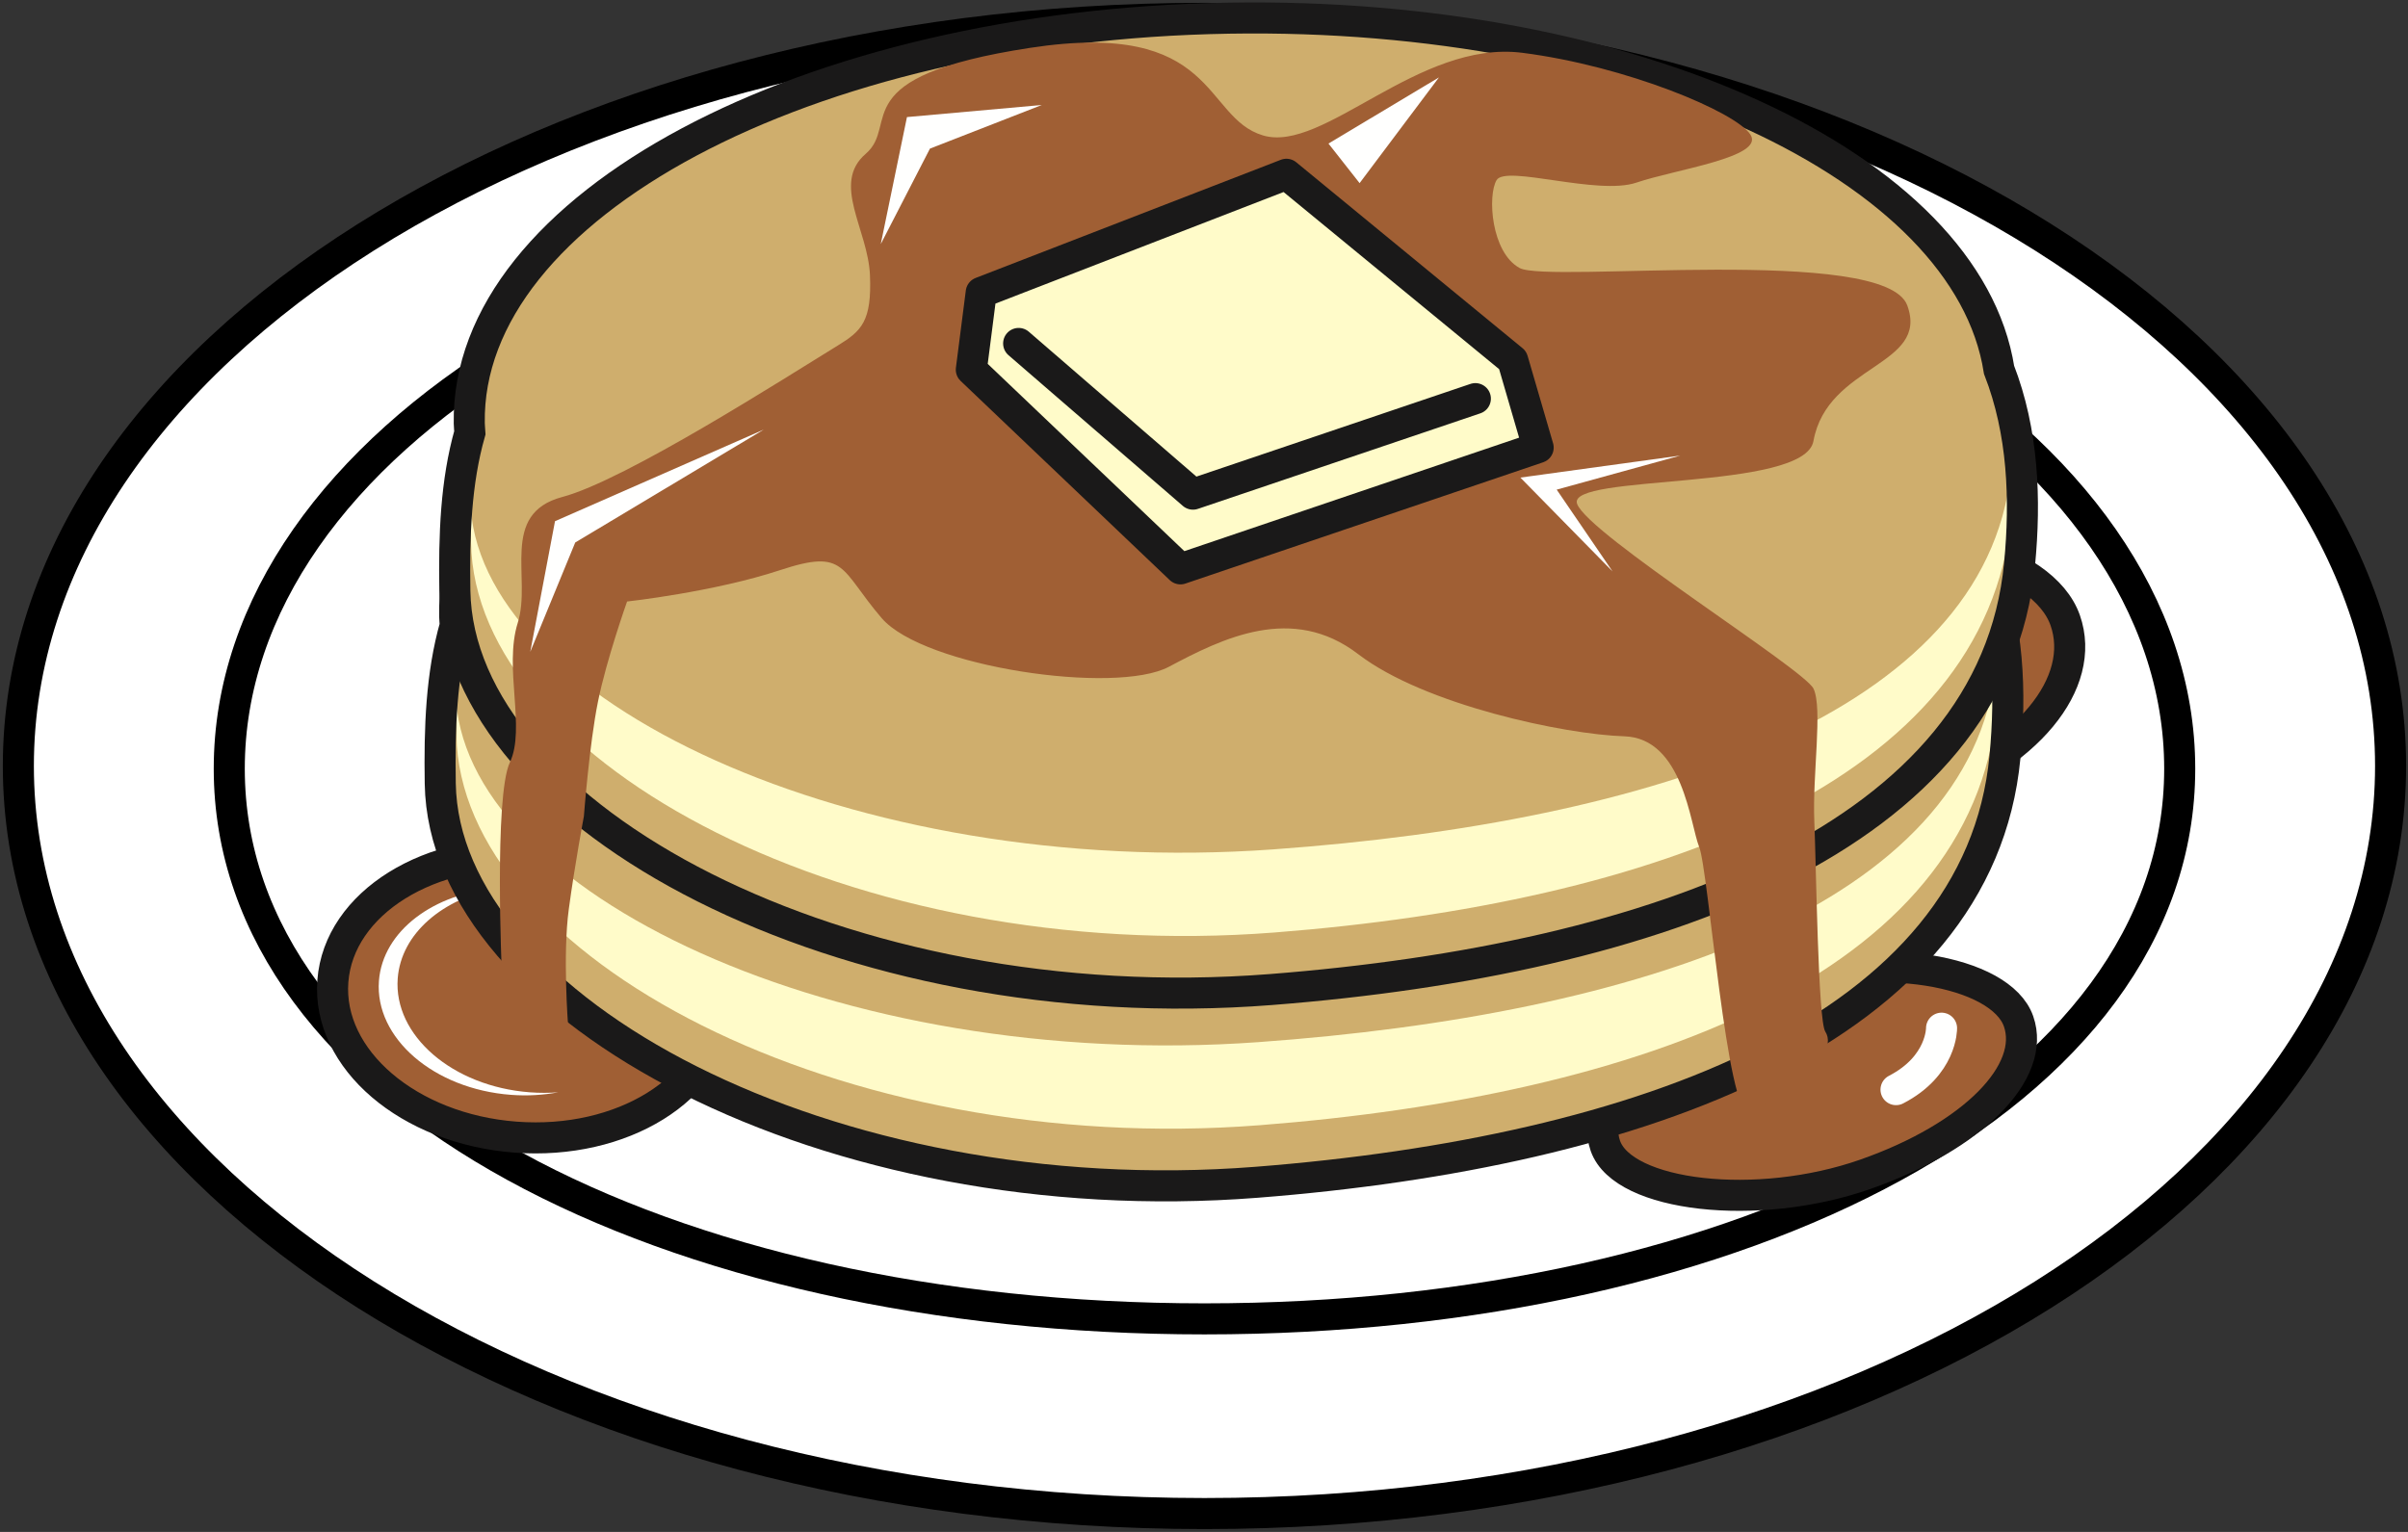
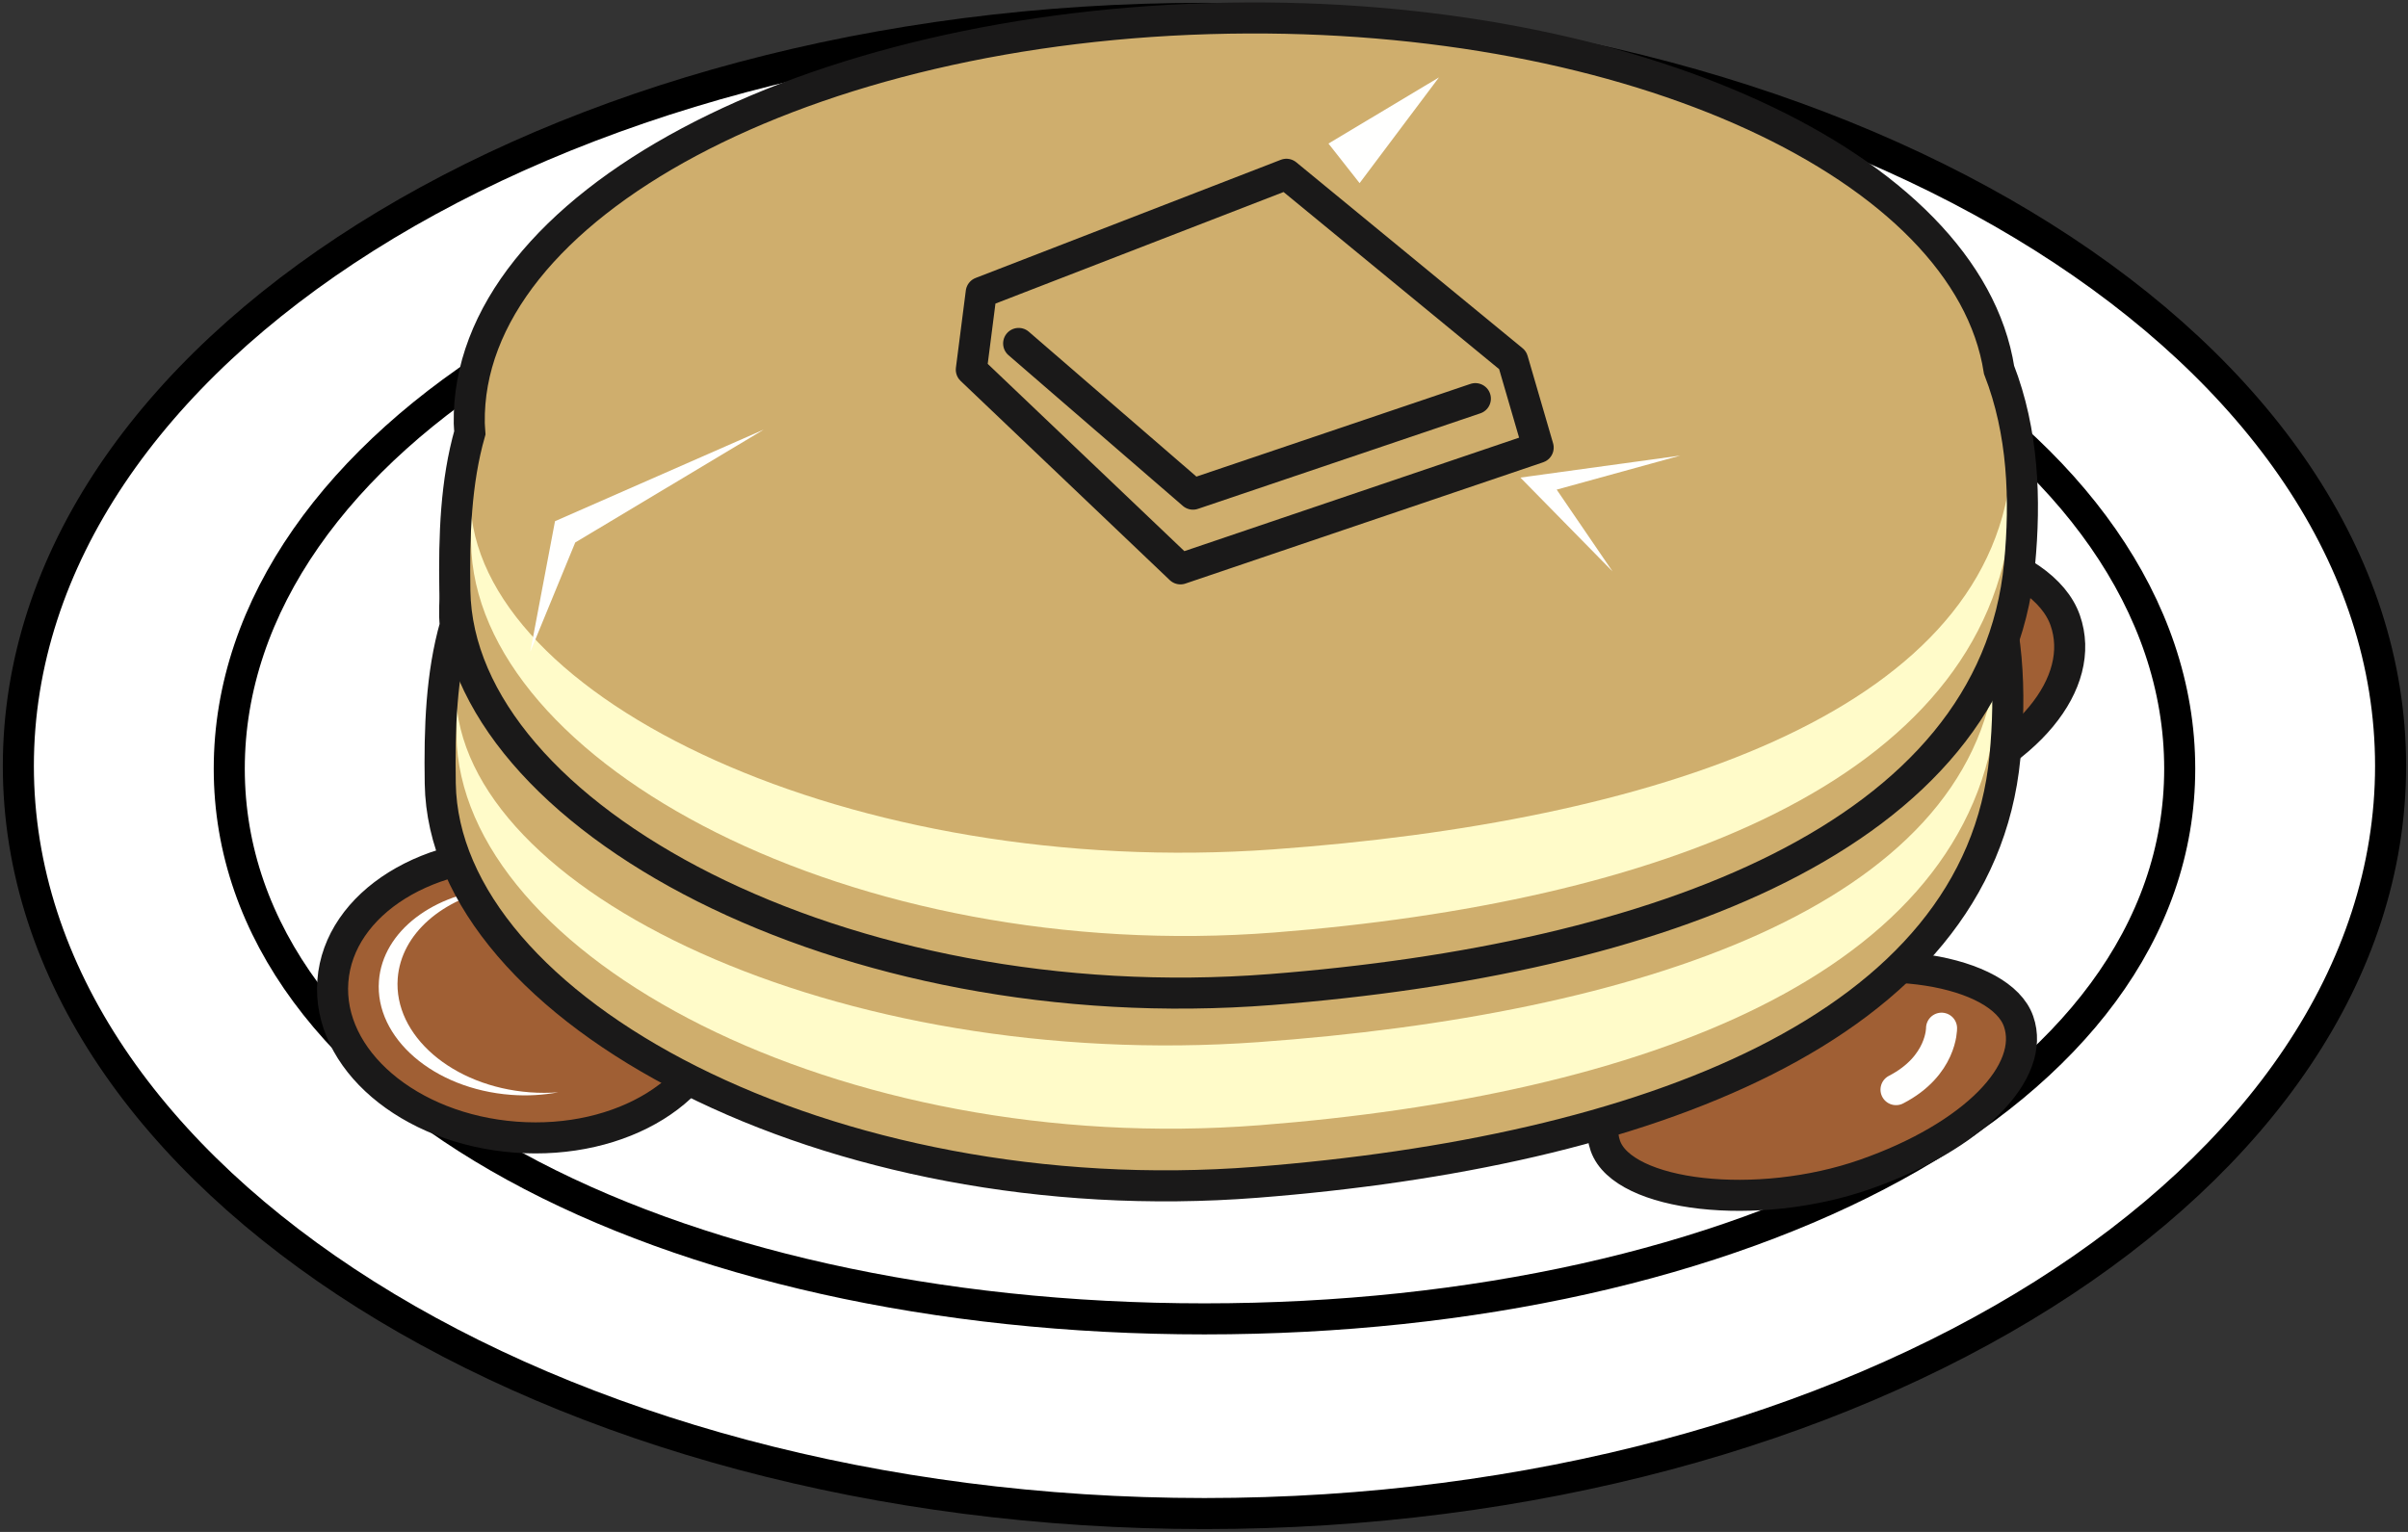
<svg xmlns="http://www.w3.org/2000/svg" version="1.1" x="0" y="0" width="792" height="504" viewBox="0, 0, 792, 504">
  <rect x="0" y="0" width="792" height="504" fill="#333333" stroke="none" />
  <g id="Layer_1">
    <g>
      <path d="M786.273,251.995 C786.273,387.842 611.611,497.96 396.154,497.96 C180.696,497.96 6.035,387.842 6.035,251.995 C6.035,116.147 180.696,6.034 396.154,6.034 C611.611,6.034 786.273,116.147 786.273,251.995 z" fill="#FFFFFF" />
      <path d="M786.273,251.995 C786.273,387.842 611.611,497.96 396.154,497.96 C180.696,497.96 6.035,387.842 6.035,251.995 C6.035,116.147 180.696,6.034 396.154,6.034 C611.611,6.034 786.273,116.147 786.273,251.995 z" fill-opacity="0" stroke="#000000" stroke-width="10.214" stroke-linecap="round" stroke-linejoin="round" />
    </g>
    <g>
      <path d="M716.916,252.898 C716.916,360.498 573.31,433.91 396.154,433.91 C219.005,433.91 75.405,360.498 75.405,252.898 C75.405,145.292 219.005,58.075 396.154,58.075 C573.31,58.075 716.916,145.292 716.916,252.898 z" fill="#FFFFFF" />
      <path d="M716.916,252.898 C716.916,360.498 573.31,433.91 396.154,433.91 C219.005,433.91 75.405,360.498 75.405,252.898 C75.405,145.292 219.005,58.075 396.154,58.075 C573.31,58.075 716.916,145.292 716.916,252.898 z" fill-opacity="0" stroke="#000000" stroke-width="10.214" stroke-linecap="round" stroke-linejoin="round" />
    </g>
    <g>
      <path d="M236.64,332.409 C234.699,358.103 204.642,376.775 169.532,374.116 C134.408,371.457 107.523,348.462 109.478,322.781 C111.427,297.073 141.45,278.414 176.581,281.073 C211.697,283.734 238.589,306.701 236.64,332.409 z" fill="#A05F34" />
      <path d="M236.64,332.409 C234.699,358.103 204.642,376.775 169.532,374.116 C134.408,371.457 107.523,348.462 109.478,322.781 C111.427,297.073 141.45,278.414 176.581,281.073 C211.697,283.734 238.589,306.701 236.64,332.409 z" fill-opacity="0" stroke="#1A1919" stroke-width="10.214" />
    </g>
    <path d="M174.239,359.367 C148.844,357.439 129.388,340.655 130.811,321.89 C131.934,307.113 145.652,295.543 163.813,292.204 C142.64,293.815 125.877,306.315 124.632,322.714 C123.209,341.493 142.646,358.29 168.055,360.204 C173.481,360.617 178.715,360.272 183.649,359.367 C180.589,359.606 177.438,359.606 174.239,359.367" fill="#FFFFFE" />
    <g>
      <path d="M663.905,336 C669.729,352.611 649.062,373.904 613.447,386.365 C577.871,398.827 533.85,393.641 528.011,376.989 C522.187,360.378 546.337,336.772 581.913,324.31 C617.503,311.862 658.079,319.349 663.905,336 z" fill="#A05F34" />
      <path d="M663.905,336 C669.729,352.611 649.062,373.904 613.447,386.365 C577.871,398.827 533.85,393.641 528.011,376.989 C522.187,360.378 546.337,336.772 581.913,324.31 C617.503,311.862 658.079,319.349 663.905,336 z" fill-opacity="0" stroke="#1A1919" stroke-width="10.214" />
    </g>
    <g>
      <path d="M679.252,204.07 C686.475,224.657 666.856,248.941 631.241,261.404 C595.678,273.852 550.087,264.29 542.88,243.662 C535.672,223.075 558.692,196.25 594.255,183.788 C629.857,171.352 672.043,183.442 679.252,204.07 z" fill="#A05F34" />
      <path d="M679.252,204.07 C686.475,224.657 666.856,248.941 631.241,261.404 C595.678,273.852 550.087,264.29 542.88,243.662 C535.672,223.075 558.692,196.25 594.255,183.788 C629.857,171.352 672.043,183.442 679.252,204.07 z" fill-opacity="0" stroke="#1A1919" stroke-width="10.214" />
    </g>
    <path d="M659.435,249.061 C650.87,338.766 539.755,379.077 413.224,388.973 C272.941,399.944 146.018,332.196 144.801,257.8 C143.59,183.415 157.097,121.547 398.321,106.16 C639.541,90.785 666.511,174.997 659.435,249.061" fill="#CFAE6D" />
    <path d="M656.75,233.316 C648.291,321.079 538.916,360.498 414.348,370.193 C276.24,380.953 151.318,314.682 150.121,241.906 C148.924,169.133 162.23,108.621 399.699,93.564 C637.174,78.497 663.719,160.873 656.75,233.316" fill="#FFFBC9" />
    <path d="M656.509,219.098 C647.919,298.202 538.479,333.912 413.901,342.863 C275.78,352.772 150.959,293.255 149.888,227.677 C148.804,162.084 162.197,107.517 399.699,93.564 C637.174,79.587 663.585,153.784 656.509,219.098" fill="#CFAE6D" />
    <path d="M652.681,185.066 C642.199,118.235 532.465,67.179 399.425,69.36 C260.26,71.646 148.386,131.322 149.543,202.661 C149.563,203.698 149.682,204.748 149.742,205.759 C145.114,222.025 144.509,239.526 144.801,257.8 C146.018,332.196 272.941,399.944 413.224,388.973 C539.755,379.077 650.87,338.766 659.435,249.061 C661.483,227.69 660.633,205.48 652.681,185.066 z" fill-opacity="0" stroke="#1A1919" stroke-width="10.214" />
    <path d="M664.236,185.664 C655.673,275.368 544.555,315.666 418.025,325.56 C277.749,336.546 150.826,268.799 149.602,194.388 C148.393,120.017 161.898,58.136 403.123,42.76 C644.341,27.373 671.312,111.585 664.236,185.664" fill="#CFAE6D" />
    <path d="M661.537,169.918 C653.106,257.667 543.731,297.087 419.154,306.795 C281.047,317.541 156.119,251.283 154.922,178.508 C153.725,105.734 167.031,45.209 404.5,30.154 C641.987,15.085 668.506,97.448 661.537,169.918" fill="#FFFBC9" />
    <path d="M661.325,155.686 C652.732,234.805 543.279,270.5 418.704,279.452 C280.582,289.373 155.76,229.843 154.69,164.266 C153.606,98.672 166.998,44.105 404.5,30.154 C641.987,16.189 668.4,90.386 661.325,155.686" fill="#CFAE6D" />
    <path d="M658.358,131.003 C659.543,202.329 547.642,262.002 408.462,264.304 C269.304,266.577 155.514,210.6 154.344,139.249 C153.187,67.923 265.061,8.249 404.226,5.975 C543.412,3.688 657.176,59.652 658.358,131.003" fill="#CFAE6D" />
    <path d="M657.495,121.667 C647.016,54.837 537.268,3.78 404.226,5.975 C265.061,8.249 153.187,67.923 154.344,139.249 C154.364,140.3 154.483,141.337 154.543,142.361 C149.915,158.613 149.31,176.128 149.602,194.388 C150.826,268.799 277.749,336.546 418.025,325.56 C544.555,315.666 655.673,275.368 664.236,185.664 C666.285,164.279 665.434,142.082 657.495,121.667 z" fill-opacity="0" stroke="#1A1919" stroke-width="10.214" />
-     <path d="M275.535,113.686 C283.388,108.886 286.759,105.681 286.135,90.573 C285.516,75.479 273.36,60.371 284.738,50.607 C296.109,40.846 276.904,25.232 338.747,15.75 C400.596,6.254 395.476,38.612 415.398,44.556 C435.327,50.514 466.515,13.01 500.721,17.373 C534.928,21.748 570.994,36.856 575.743,44.317 C580.49,51.751 550.966,55.729 538.238,60.076 C525.51,64.426 495.268,54.172 492.236,59.253 C489.204,64.332 490.427,83.018 499.789,88.166 C509.14,93.299 619.963,80.439 627.306,100.481 C634.644,120.523 601.038,119.751 596.45,145.1 C593.472,161.698 515.044,155.767 518.715,165.78 C522.372,175.795 593.432,220.149 596.477,226.586 C599.535,233.009 596.104,254.887 596.729,270.008 C597.367,285.117 597.953,335.641 600.333,339.365 C606.291,348.675 579.933,364.46 575.304,365.818 C568.069,367.933 561.871,285.968 558.866,278.653 C555.887,271.339 553.625,242.825 534.183,242.239 C514.738,241.641 468.536,231.958 446.752,215.242 C424.994,198.523 401.973,210.068 384.438,219.377 C366.908,228.688 303.829,219.471 289.991,203.366 C276.153,187.246 278.46,180.357 256.643,187.553 C234.844,194.76 206.251,197.899 206.251,197.899 C206.251,197.899 199.496,216.89 196.676,230.842 C193.843,244.793 192.041,268.573 192.041,268.573 C192.041,268.573 189.075,284.306 187.067,299.201 C185.052,314.108 186.84,337.277 186.84,337.277 L165.076,320.56 C165.076,320.56 162.443,261.908 167.71,250.791 C172.976,239.673 165.642,219.629 170.29,204.921 C174.95,190.226 164.152,169.026 184.939,163.507 C205.732,158 258.81,123.941 275.535,113.686" fill="#A05F34" />
    <g>
-       <path d="M322.728,96.212 L423.105,57.337 L497.529,118.502 L505.907,147.255 L388.254,187.154 L319.469,121.627 L322.728,96.212 z" fill="#FFFBC9" />
      <path d="M322.728,96.212 L423.105,57.337 L497.529,118.502 L505.907,147.255 L388.254,187.154 L319.469,121.627 L322.728,96.212 z" fill-opacity="0" stroke="#1A1919" stroke-width="10.214" stroke-linecap="round" stroke-linejoin="round" />
    </g>
    <g>
-       <path d="M335.036,112.995 L392.376,162.575 L485.252,131.15" fill="#FFFBC9" />
+       <path d="M335.036,112.995 L392.376,162.575 " fill="#FFFBC9" />
      <path d="M335.036,112.995 L392.376,162.575 L485.252,131.15" fill-opacity="0" stroke="#1A1919" stroke-width="10.214" stroke-linecap="round" stroke-linejoin="round" />
    </g>
    <path d="M638.584,338.275 C638.584,338.275 638.782,350.657 623.607,358.489" fill-opacity="0" stroke="#FFFFFE" stroke-width="10.214" stroke-linecap="round" stroke-linejoin="round" />
-     <path d="M289.685,80.306 L298.303,38.519 L342.656,34.542 L305.864,48.892 L289.685,80.306" fill="#FFFFFE" />
    <path d="M174.406,214.457 L182.545,171.473 L251.197,141.337 L189.195,178.481 L174.406,214.457" fill="#FFFFFE" />
    <path d="M530.377,188.004 L500.055,157.123 L552.641,149.887 L511.999,161.087 L530.377,188.004" fill="#FFFFFE" />
    <path d="M436.936,47.23 L473.269,25.472 L447.178,60.25 L436.936,47.23" fill="#FFFFFE" />
  </g>
</svg>